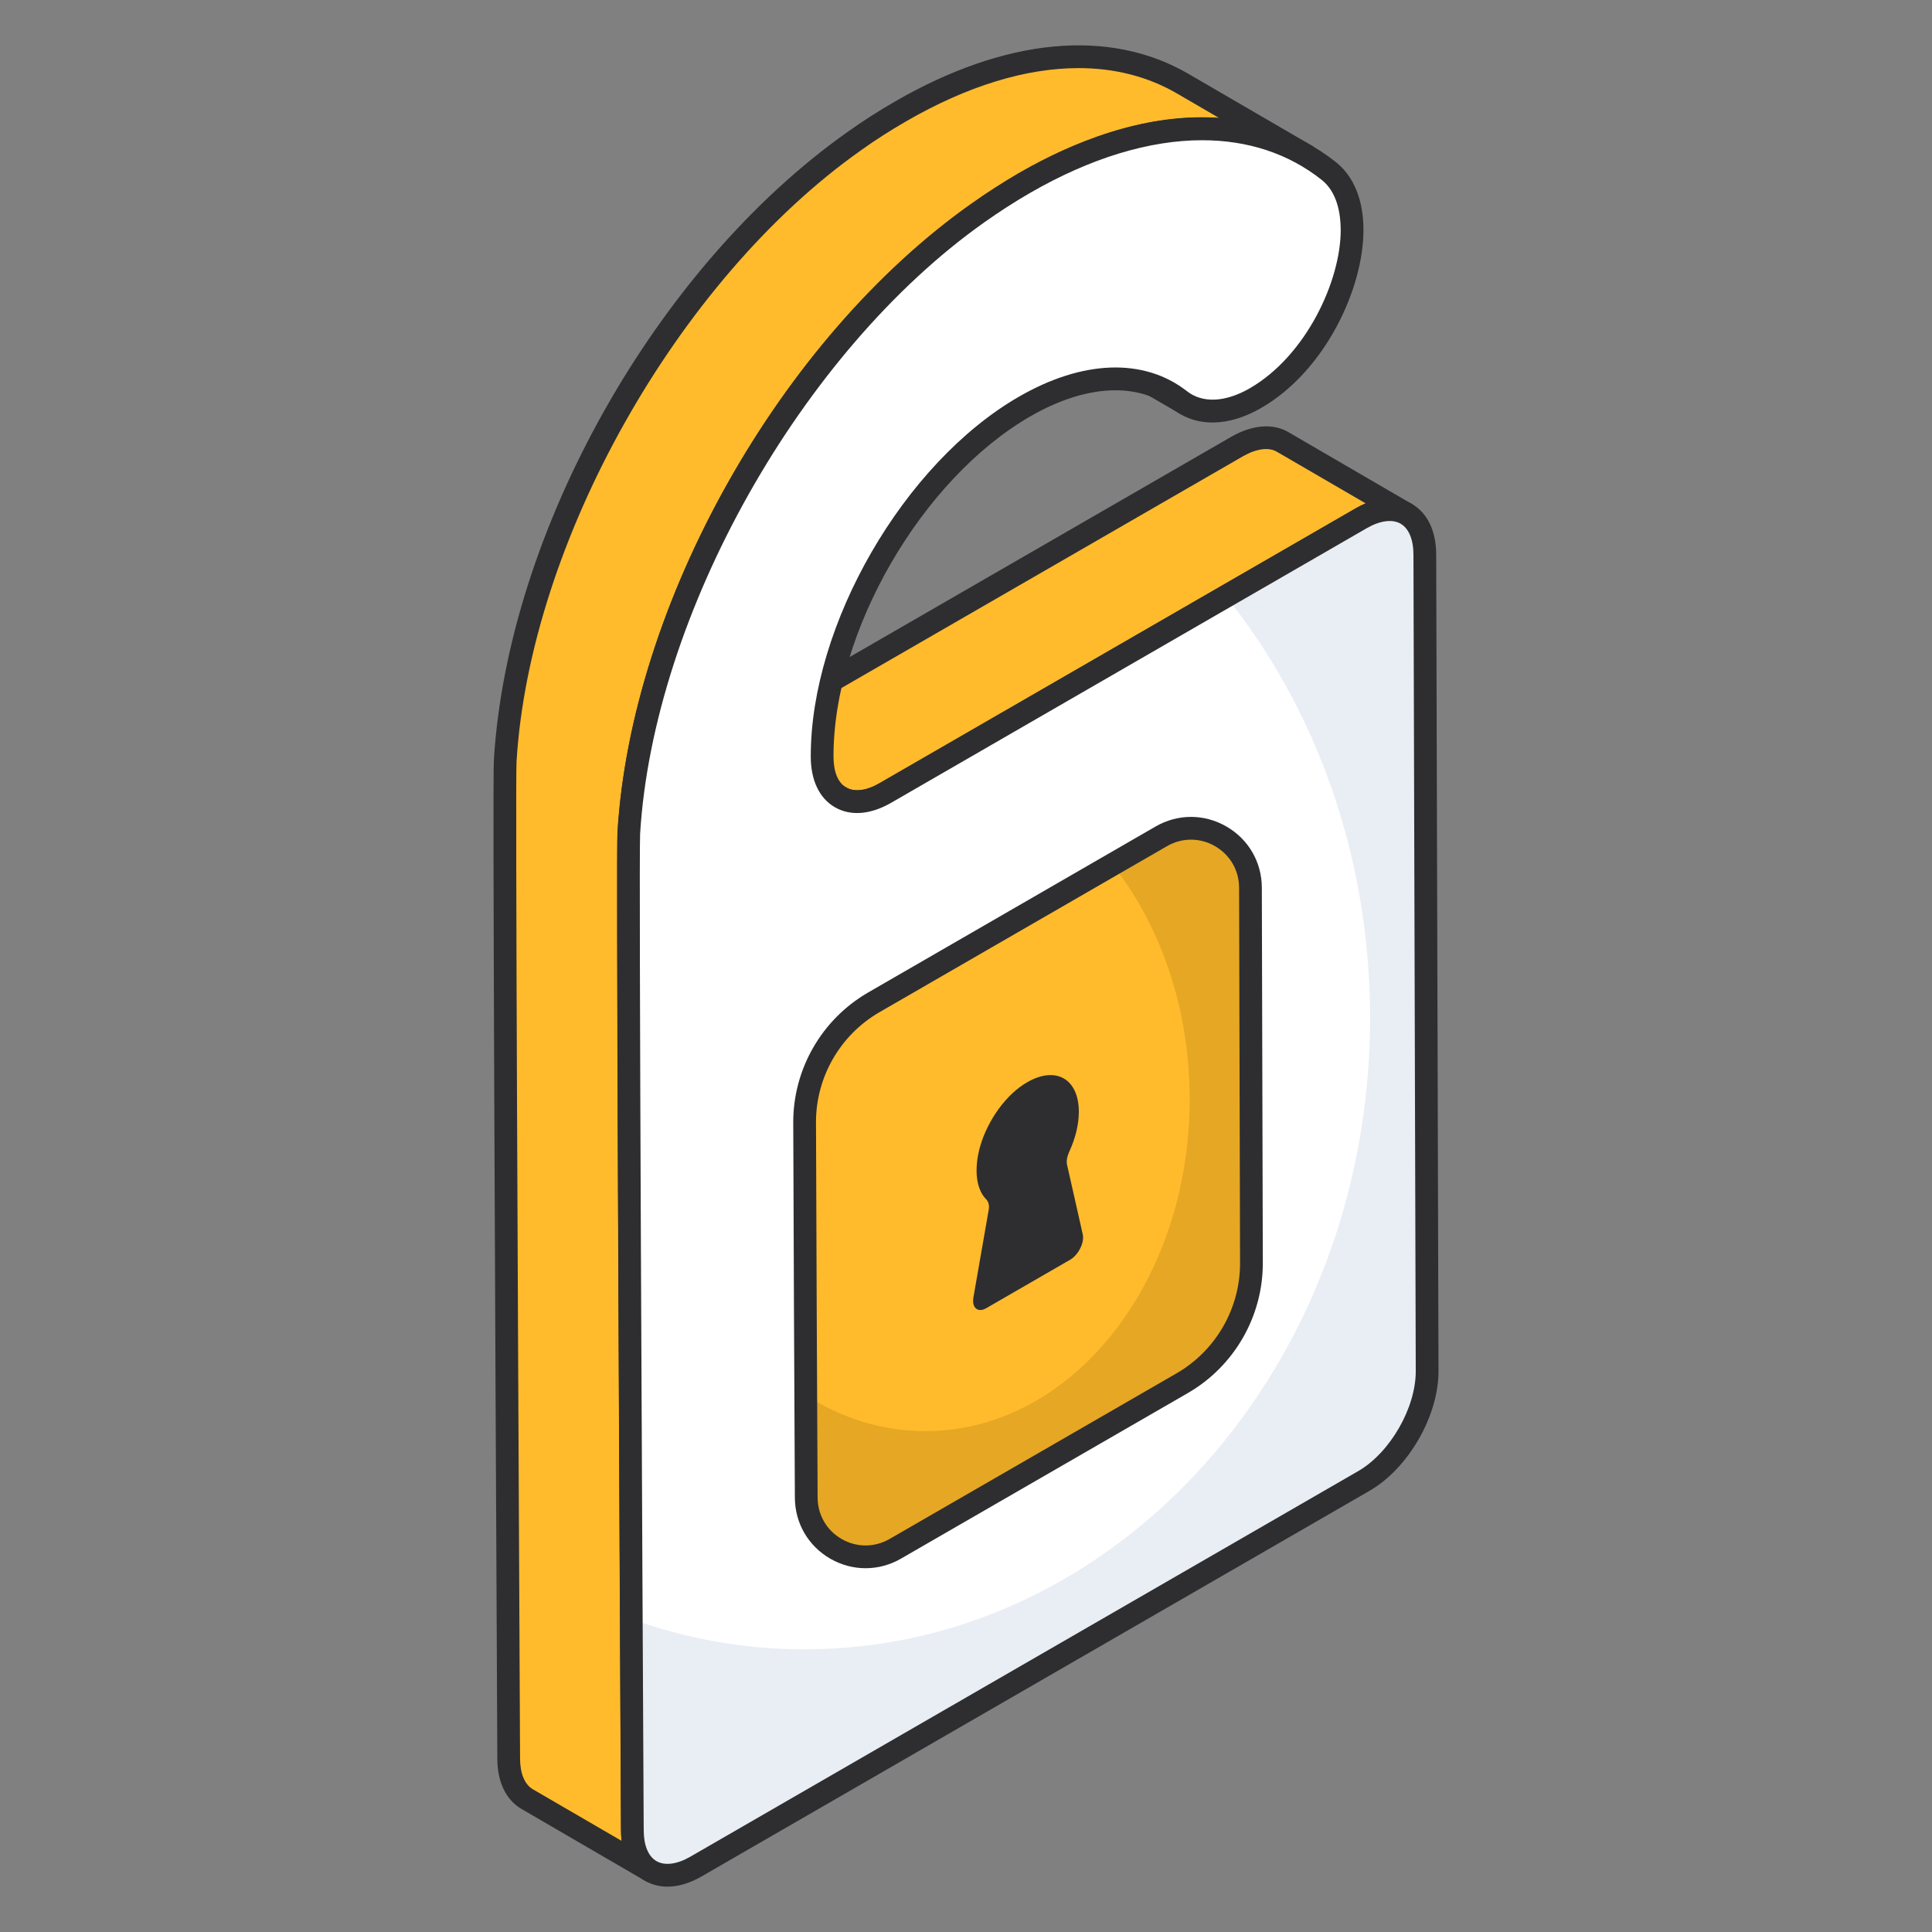
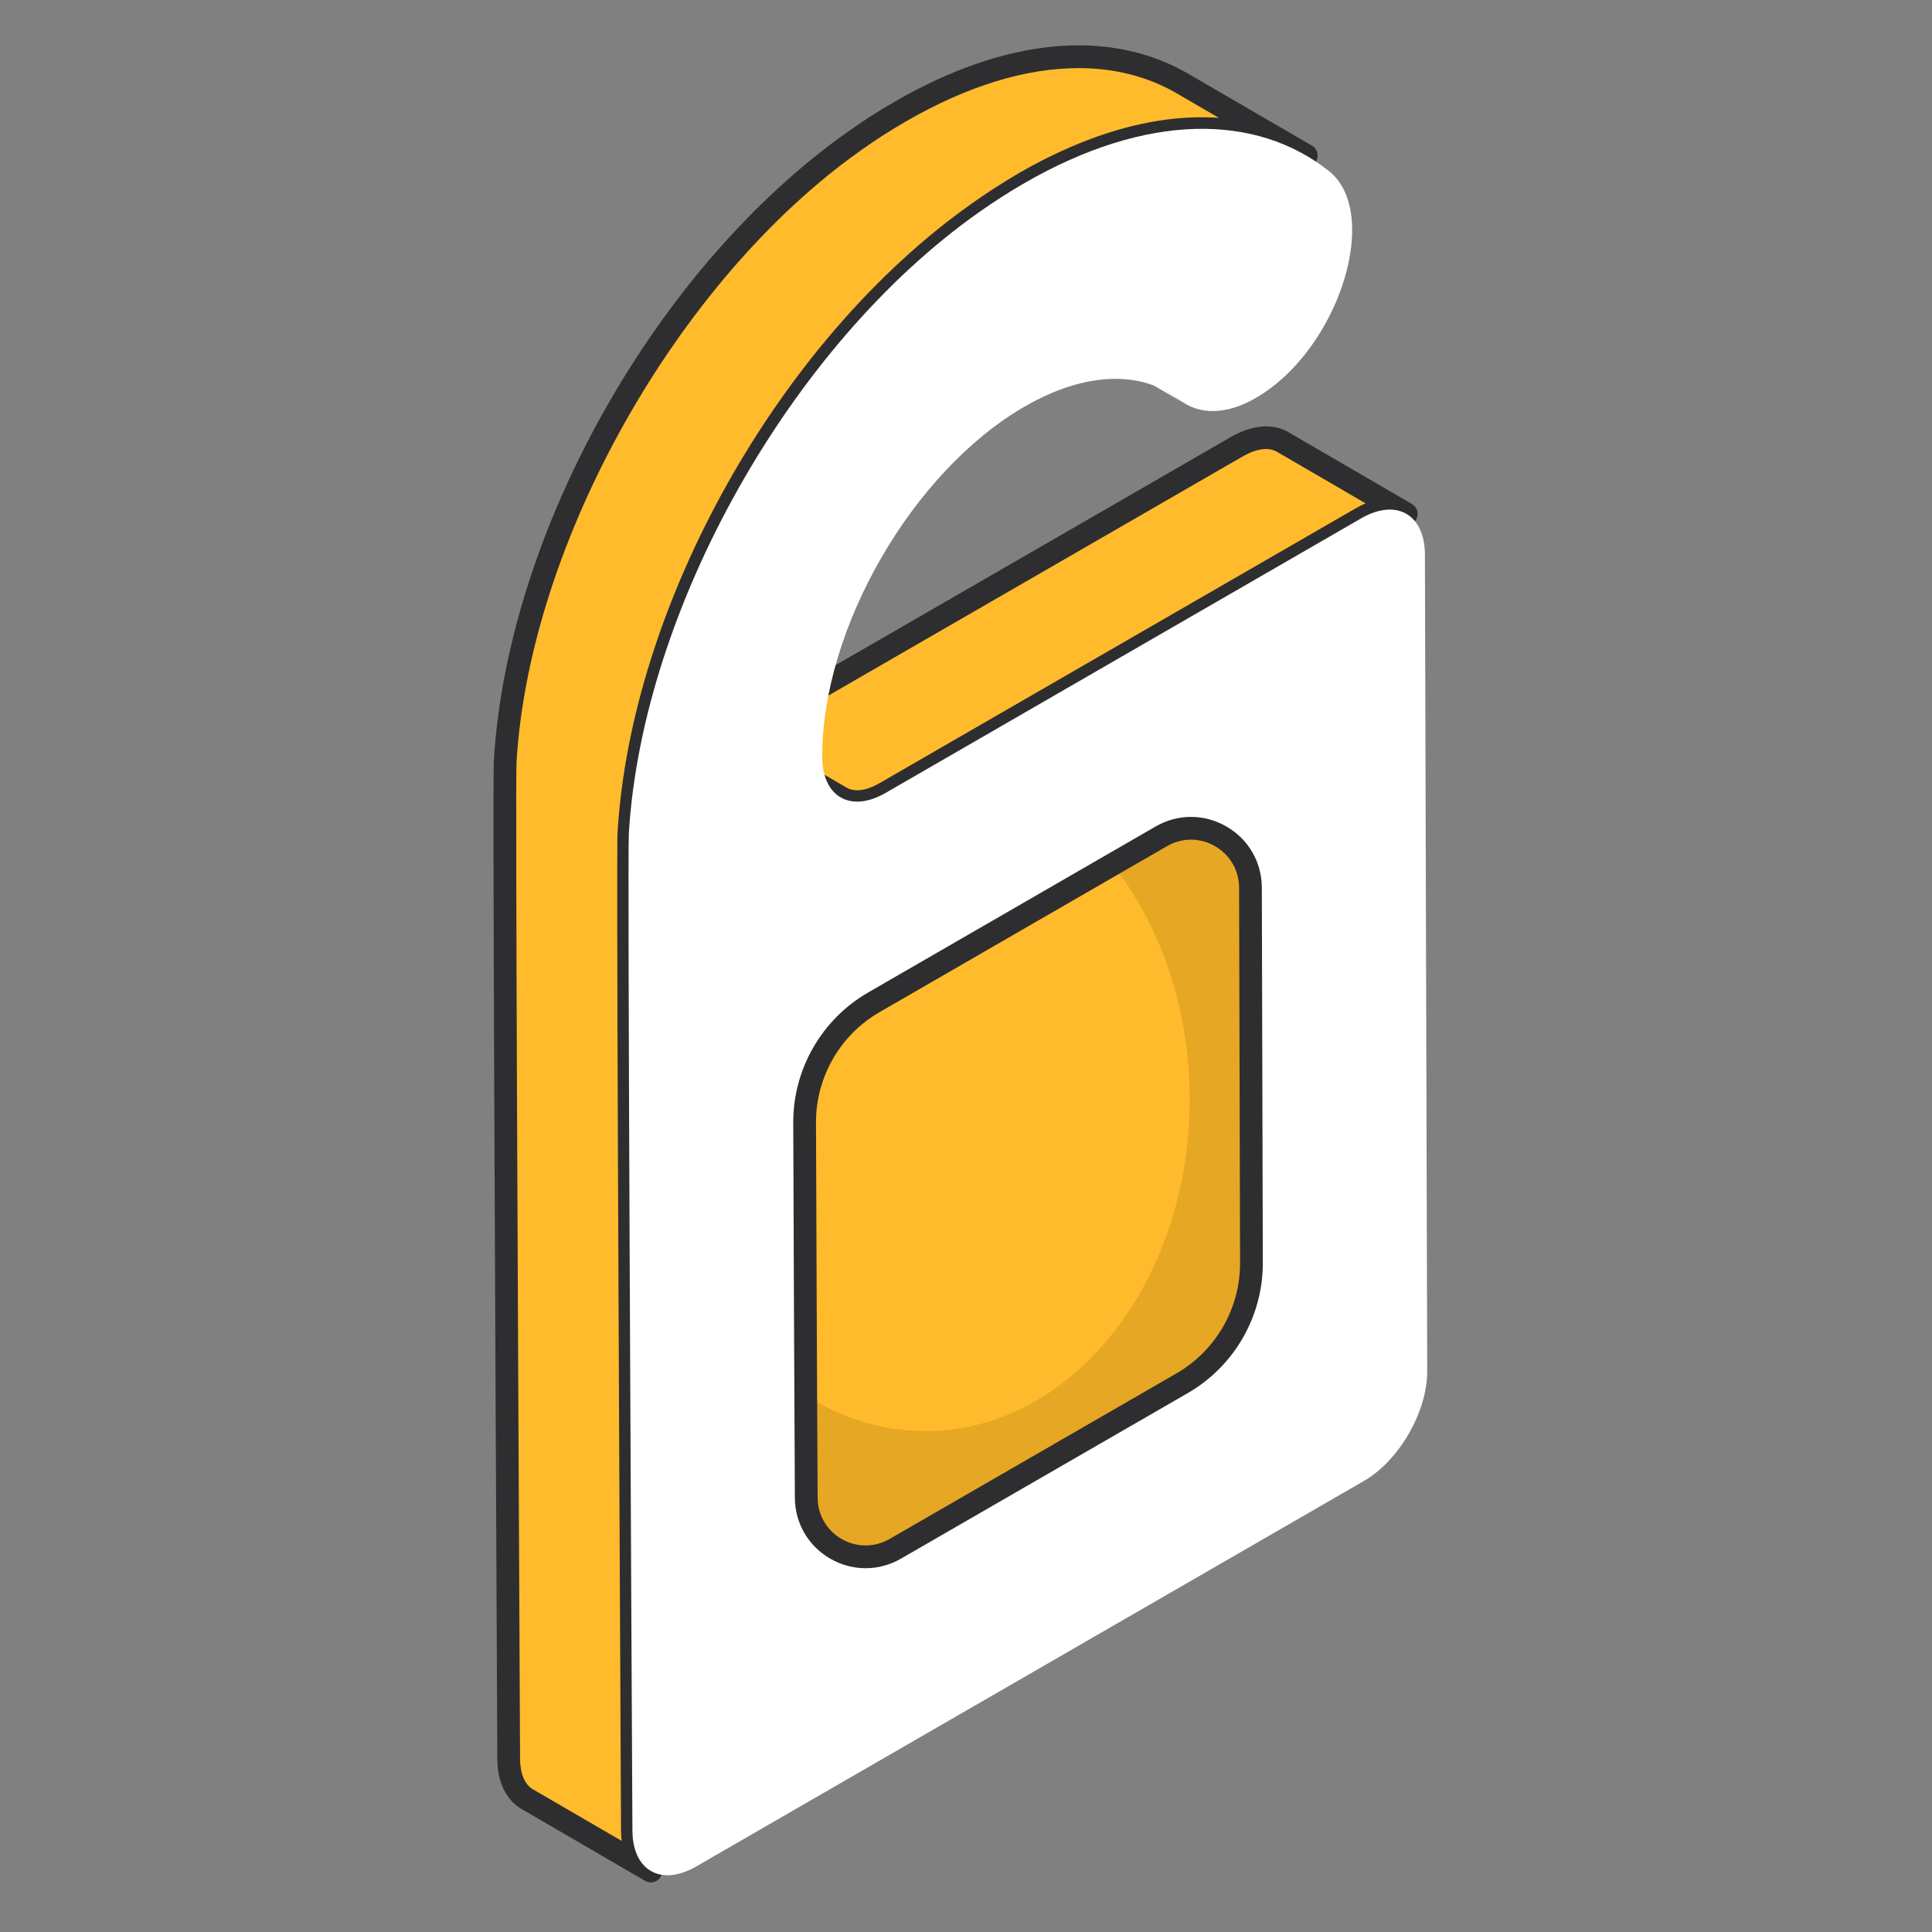
<svg xmlns="http://www.w3.org/2000/svg" width="120" height="120" viewBox="0 0 120 120" fill="none">
  <rect x="0" y="0" width="120" height="120" fill="#808080" stroke="none" />
  <g id="doorknob_9837034 2">
    <g id="Group">
      <g id="Group_2">
        <g id="Group_3">
          <g id="Group_4">
            <path id="Vector" d="M73.655 25.099L65.973 20.634C65.842 20.558 65.716 20.472 65.596 20.376C65.381 20.209 65.156 20.058 64.922 19.922L72.604 24.387C72.838 24.522 73.063 24.674 73.278 24.841C73.399 24.937 73.524 25.023 73.655 25.099Z" fill="white" />
          </g>
          <g id="Group_5">
-             <path id="Vector_2" d="M73.659 25.804C73.538 25.804 73.416 25.774 73.305 25.709C73.302 25.708 73.298 25.706 73.295 25.703L65.621 21.244C65.462 21.152 65.307 21.047 65.161 20.93C64.98 20.789 64.785 20.657 64.584 20.539L64.57 20.532C64.234 20.336 64.118 19.904 64.315 19.567C64.511 19.229 64.942 19.114 65.28 19.311L65.287 19.316L72.962 23.777C73.224 23.928 73.474 24.096 73.714 24.283C73.81 24.36 73.905 24.425 74.003 24.482L74.014 24.488C74.35 24.684 74.465 25.116 74.269 25.453C74.138 25.678 73.902 25.804 73.659 25.804Z" fill="#2E2E30" />
-           </g>
+             </g>
        </g>
      </g>
      <g id="Group_6">
        <g id="Group_7">
          <g id="Group_8">
            <path id="Vector_3" d="M87.344 31.917C86.635 31.499 85.636 31.554 84.546 32.19L54.988 49.249C53.898 49.885 52.916 49.939 52.208 49.521L44.523 45.052C45.232 45.47 46.231 45.415 47.303 44.78L76.861 27.72C77.951 27.103 78.951 27.03 79.659 27.448L87.344 31.917Z" fill="#FFBB2C" />
          </g>
          <g id="Group_9">
            <path id="Vector_4" d="M53.24 50.499C52.74 50.499 52.271 50.376 51.853 50.13L44.191 45.673C44.185 45.669 44.178 45.666 44.173 45.663L44.172 45.662C44.17 45.661 44.17 45.66 44.168 45.66C43.832 45.462 43.72 45.03 43.918 44.695C44.113 44.358 44.544 44.246 44.882 44.442L44.901 44.452C45.409 44.743 46.154 44.643 46.946 44.172L76.512 27.108C77.801 26.38 79.078 26.284 80.021 26.839L87.679 31.294C87.688 31.299 87.696 31.304 87.705 31.309C88.041 31.507 88.153 31.939 87.955 32.274C87.758 32.609 87.326 32.719 86.992 32.527L86.973 32.516C86.459 32.226 85.709 32.328 84.906 32.799L55.344 49.861C54.617 50.285 53.902 50.499 53.24 50.499ZM47.048 45.701L52.566 48.911C53.078 49.214 53.814 49.12 54.634 48.64L84.196 31.578C84.405 31.456 84.613 31.352 84.822 31.265L79.307 28.058C78.806 27.763 78.044 27.863 77.213 28.334L47.66 45.391C47.456 45.512 47.251 45.615 47.048 45.701Z" fill="#2E2E30" />
          </g>
        </g>
      </g>
      <g id="Group_10">
        <g id="Group_11">
          <g id="Group_12">
            <path id="Vector_5" d="M81.136 9.662C76.649 7.064 70.454 7.427 63.623 11.37C62.678 11.933 61.697 12.551 60.734 13.241C49.107 21.453 39.896 37.84 39.061 51.737C38.97 53.245 39.206 98.282 39.279 113.688C39.279 114.924 39.715 115.796 40.423 116.214L32.739 111.744C32.03 111.326 31.594 110.473 31.594 109.219C31.521 93.832 31.285 48.776 31.376 47.268C32.212 33.37 41.422 16.983 53.05 8.772C54.013 8.081 54.994 7.464 55.938 6.919C62.788 2.958 68.982 2.595 73.451 5.193L81.136 9.662Z" fill="#FFBB2C" />
          </g>
          <g id="Group_13">
            <path id="Vector_6" d="M40.426 116.919C40.305 116.919 40.183 116.889 40.071 116.824L32.385 112.354C31.42 111.785 30.889 110.672 30.889 109.22L30.851 101.103C30.755 81.445 30.594 48.543 30.674 47.226C31.53 32.997 40.769 16.581 52.645 8.195C53.544 7.551 54.535 6.914 55.586 6.307C62.437 2.347 68.909 1.734 73.809 4.583L81.492 9.051L81.493 9.052C81.829 9.247 81.945 9.679 81.749 10.016C81.554 10.354 81.118 10.467 80.785 10.273L80.783 10.272L80.782 10.271C76.323 7.691 70.354 8.3 63.979 11.981C62.874 12.639 61.971 13.223 61.148 13.815C49.775 21.845 40.586 38.165 39.768 51.779C39.69 53.05 39.857 87.15 39.947 105.471L39.987 113.685C39.987 114.621 40.269 115.302 40.785 115.605C41.119 115.803 41.233 116.234 41.036 116.57C40.904 116.794 40.667 116.919 40.426 116.919ZM66.99 4.23C63.726 4.23 60.084 5.337 56.293 7.529C55.281 8.113 54.328 8.724 53.463 9.346C42.091 17.376 32.902 33.697 32.083 47.311C32.006 48.583 32.173 82.744 32.263 101.097L32.302 109.216C32.302 110.152 32.585 110.833 33.098 111.136L38.613 114.342C38.587 114.134 38.574 113.915 38.574 113.688L38.534 105.478C38.439 85.854 38.279 53.01 38.358 51.694C39.215 37.465 48.453 21.05 60.329 12.665C61.182 12.052 62.116 11.447 63.264 10.763C67.671 8.22 71.913 7.054 75.708 7.321L73.099 5.803C71.291 4.752 69.228 4.23 66.99 4.23Z" fill="#2E2E30" />
          </g>
        </g>
      </g>
      <g id="Group_14">
        <g id="Group_15">
          <path id="Vector_7" d="M63.625 11.375C71.218 6.991 78.013 7.028 82.546 10.627C83.535 11.418 83.981 12.736 83.985 14.269C83.995 17.867 81.592 22.646 77.985 24.728C76.164 25.78 74.456 25.778 73.28 24.841C70.951 23.035 67.5 23.025 63.638 25.255C56.678 29.273 51.048 39.039 51.07 47.009C51.077 49.515 52.846 50.496 55.004 49.251L84.547 32.194C86.728 30.935 88.497 31.943 88.504 34.449L88.647 85.163C88.655 87.682 86.897 90.726 84.716 91.985L43.237 115.933C41.069 117.185 39.288 116.197 39.281 113.691C39.203 98.291 38.97 53.248 39.059 51.741C39.903 37.837 49.116 21.451 60.734 13.234C61.708 12.544 62.673 11.925 63.625 11.375Z" fill="white" />
        </g>
      </g>
      <g id="Group_16">
        <g id="Group_17">
-           <path id="Vector_8" d="M88.641 85.165C88.659 87.691 86.896 90.725 84.716 91.978L43.24 115.941C41.06 117.176 39.28 116.195 39.28 113.688C39.262 110.418 39.243 105.803 39.207 100.553C42.605 101.788 46.22 102.443 49.981 102.443C69.383 102.443 85.098 84.875 85.098 63.219C85.098 53.173 81.719 43.98 76.141 37.04L84.553 32.189C86.733 30.936 88.495 31.935 88.495 34.442L88.641 85.165Z" fill="#E9EDF4" />
-         </g>
+           </g>
      </g>
      <g id="Group_18">
        <g id="Group_19">
-           <path id="Vector_9" d="M41.458 117.184C40.96 117.184 40.493 117.065 40.076 116.825C39.109 116.268 38.575 115.157 38.57 113.694L38.568 113.324C38.436 87.521 38.268 53.059 38.349 51.699C39.213 37.47 48.452 21.051 60.322 12.658C61.301 11.965 62.292 11.327 63.267 10.763C70.845 6.393 78.024 6.14 82.981 10.074C84.09 10.962 84.68 12.41 84.687 14.266C84.697 17.901 82.322 23.036 78.333 25.34C76.282 26.525 74.279 26.544 72.835 25.394C70.662 23.708 67.436 23.877 63.986 25.866C57.229 29.768 51.748 39.252 51.771 47.008C51.773 47.946 52.055 48.624 52.565 48.918C53.074 49.21 53.834 49.11 54.645 48.639L84.189 31.583C85.474 30.841 86.722 30.741 87.694 31.302C88.664 31.86 89.2 32.977 89.205 34.447L89.348 85.162C89.355 87.941 87.473 91.207 85.064 92.597L43.585 116.544C42.847 116.97 42.125 117.184 41.458 117.184ZM74.665 8.71C71.401 8.71 67.75 9.806 63.974 11.986C63.035 12.526 62.082 13.142 61.137 13.81C49.773 21.845 40.585 38.171 39.759 51.784C39.671 53.255 39.904 98.462 39.98 113.317L39.983 113.689C39.985 114.628 40.269 115.307 40.781 115.601C41.296 115.897 42.062 115.794 42.878 115.322L84.358 91.375C86.338 90.232 87.942 87.447 87.935 85.165L87.792 34.451C87.79 33.506 87.504 32.822 86.991 32.526C86.479 32.231 85.714 32.334 84.895 32.805L55.352 49.862C54.07 50.602 52.831 50.7 51.86 50.142C50.897 49.587 50.363 48.475 50.358 47.012C50.335 38.805 56.133 28.771 63.279 24.644C67.25 22.349 71.05 22.221 73.707 24.284C74.679 25.06 76.108 24.993 77.626 24.117C81.126 22.096 83.284 17.433 83.274 14.27C83.27 13.286 83.065 11.949 82.1 11.179C80.025 9.53 77.49 8.71 74.665 8.71Z" fill="#2E2E30" />
-         </g>
+           </g>
      </g>
      <g id="Group_20">
        <g id="Group_21">
          <path id="Vector_10" d="M73.426 85.91L55.605 96.197C53.154 97.612 50.087 95.859 50.073 93.028C50.035 85.349 49.995 76.923 49.973 69.72C49.963 66.64 51.602 63.797 54.27 62.257L72.126 51.946C74.584 50.527 77.657 52.296 77.664 55.133L77.725 78.442C77.733 81.522 76.093 84.371 73.426 85.91Z" fill="#FFBB2C" />
        </g>
      </g>
      <g id="Group_22">
        <g id="Group_23">
          <path id="Vector_11" d="M77.726 78.444C77.744 81.514 76.091 84.366 73.438 85.91L55.616 96.193C53.164 97.61 50.093 95.866 50.075 93.032C50.057 90.943 50.057 88.817 50.039 86.655C52.274 88.09 54.799 88.89 57.487 88.89C66.553 88.89 73.893 79.661 73.893 68.27C73.893 62.583 72.058 57.442 69.096 53.7L72.13 51.937C74.583 50.52 77.671 52.301 77.671 55.135L77.726 78.444Z" fill="#E6A724" />
        </g>
      </g>
      <g id="Group_24">
        <g id="Group_25">
          <path id="Vector_12" d="M53.762 97.405C53.011 97.405 52.26 97.209 51.574 96.815C50.204 96.027 49.38 94.613 49.371 93.031C49.332 85.353 49.292 76.926 49.27 69.723C49.261 66.402 51.043 63.308 53.921 61.646L71.776 51.335C73.153 50.541 74.792 50.54 76.169 51.332C77.544 52.123 78.37 53.544 78.375 55.132L78.436 78.441C78.444 81.763 76.662 84.859 73.784 86.522L55.963 96.809C55.274 97.207 54.519 97.405 53.762 97.405ZM73.975 52.153C73.462 52.153 72.95 52.288 72.483 52.558L54.627 62.868C52.185 64.278 50.674 66.903 50.683 69.719C50.705 76.921 50.745 85.346 50.784 93.025C50.79 94.097 51.348 95.056 52.277 95.591C53.209 96.126 54.324 96.125 55.257 95.586L73.078 85.3C75.52 83.889 77.031 81.263 77.022 78.444L76.962 55.136C76.96 54.058 76.4 53.093 75.464 52.555C74.999 52.287 74.487 52.153 73.975 52.153Z" fill="#2E2E30" />
        </g>
      </g>
      <g id="Group_26">
        <g id="Group_27">
          <g id="Group_28">
-             <path id="Vector_13" d="M63.803 67.219C65.582 66.192 67.003 67.011 67.008 69.043C67.011 69.822 66.803 70.676 66.436 71.484C66.287 71.8 66.219 72.115 66.279 72.355L67.25 76.659C67.371 77.174 66.984 77.947 66.466 78.246L61.253 81.256C60.735 81.555 60.345 81.23 60.462 80.577L61.406 75.168C61.465 74.859 61.394 74.625 61.244 74.482C60.733 73.951 60.521 73.007 60.747 71.763C61.032 70.188 62.085 68.456 63.33 67.531C63.49 67.412 63.648 67.309 63.803 67.219Z" fill="#2E2E30" />
-           </g>
+             </g>
        </g>
      </g>
    </g>
  </g>
</svg>